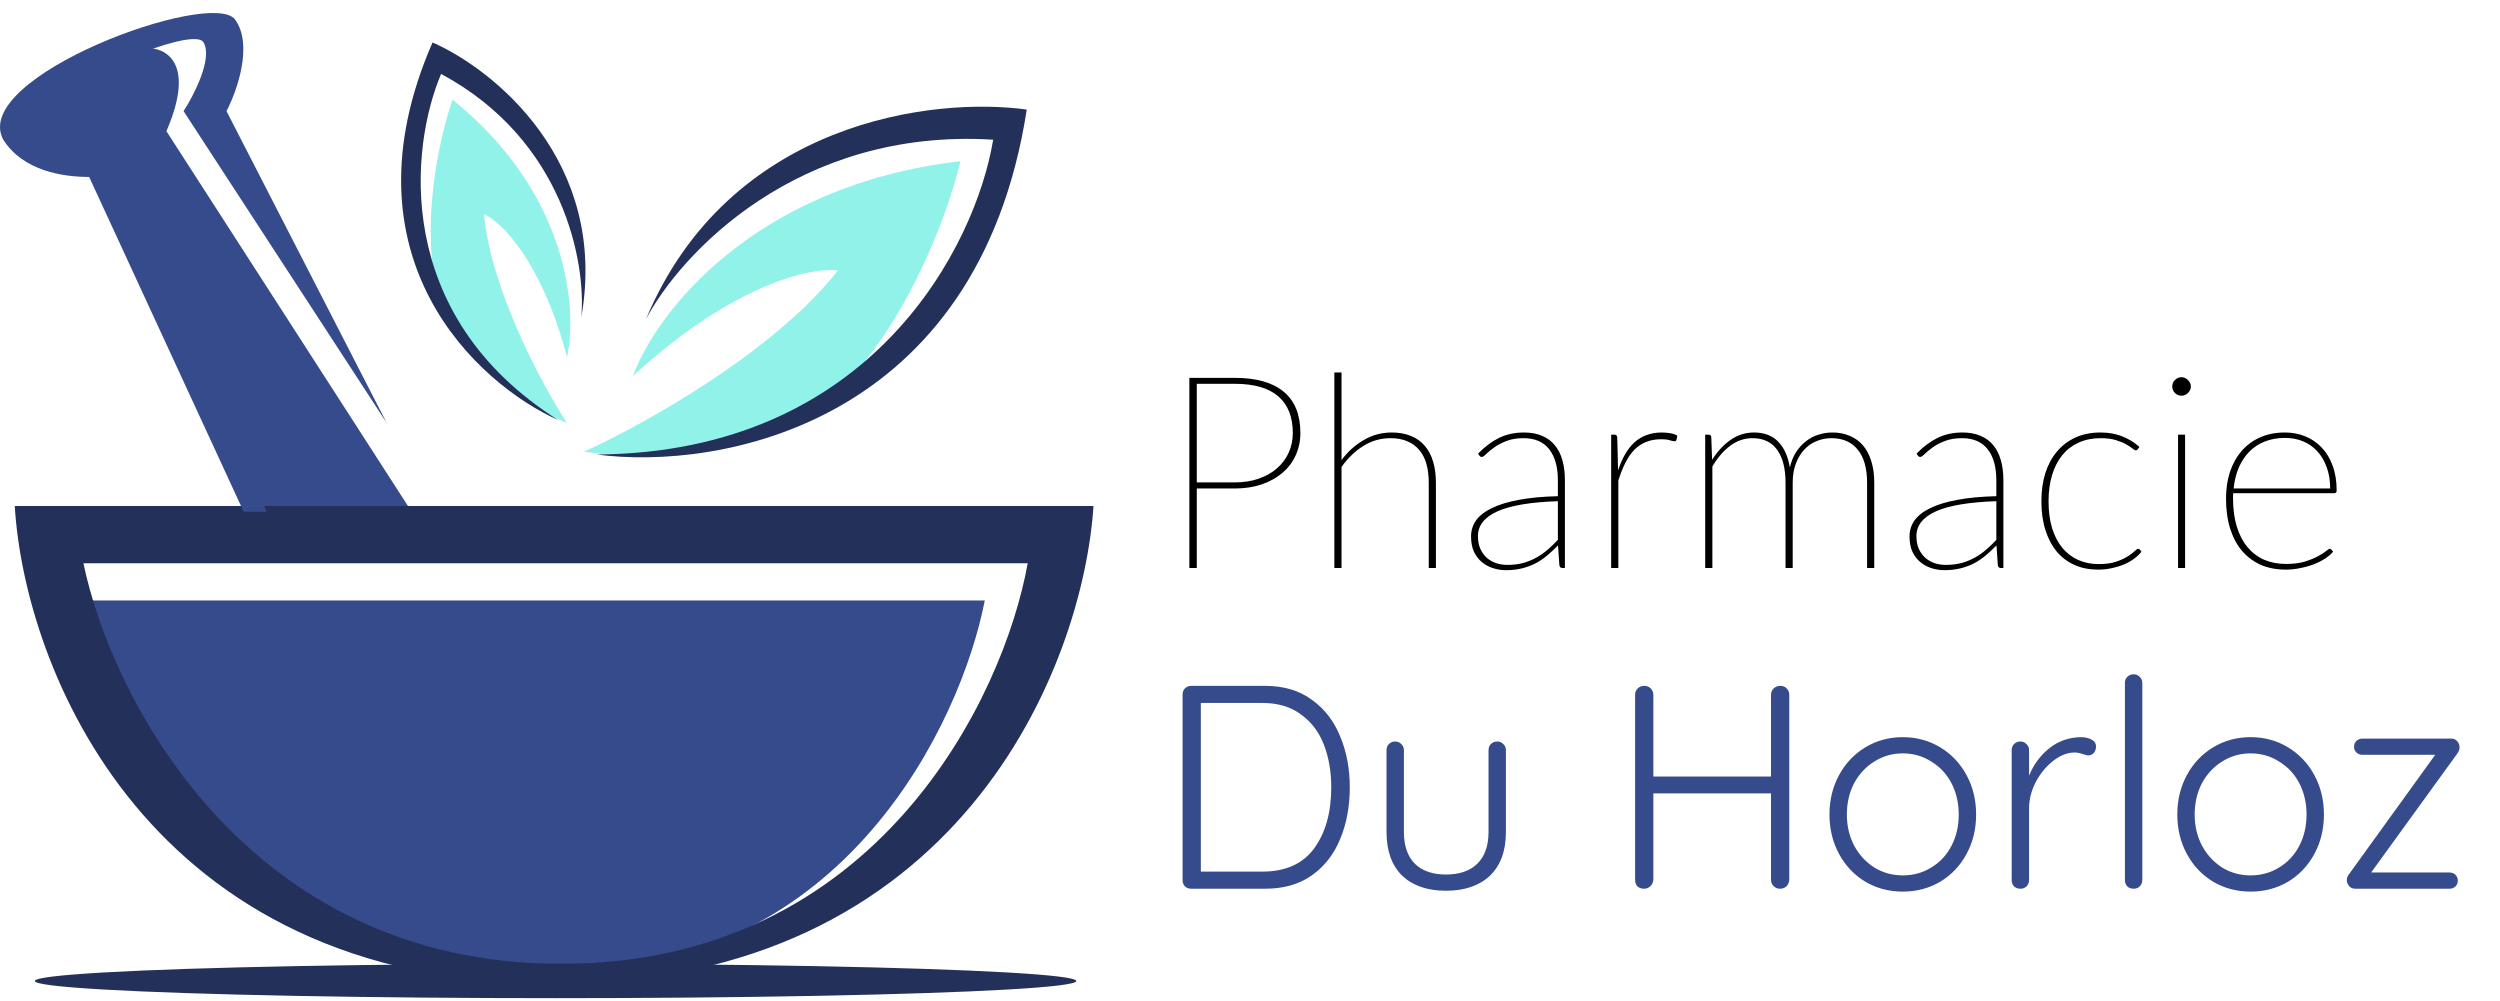
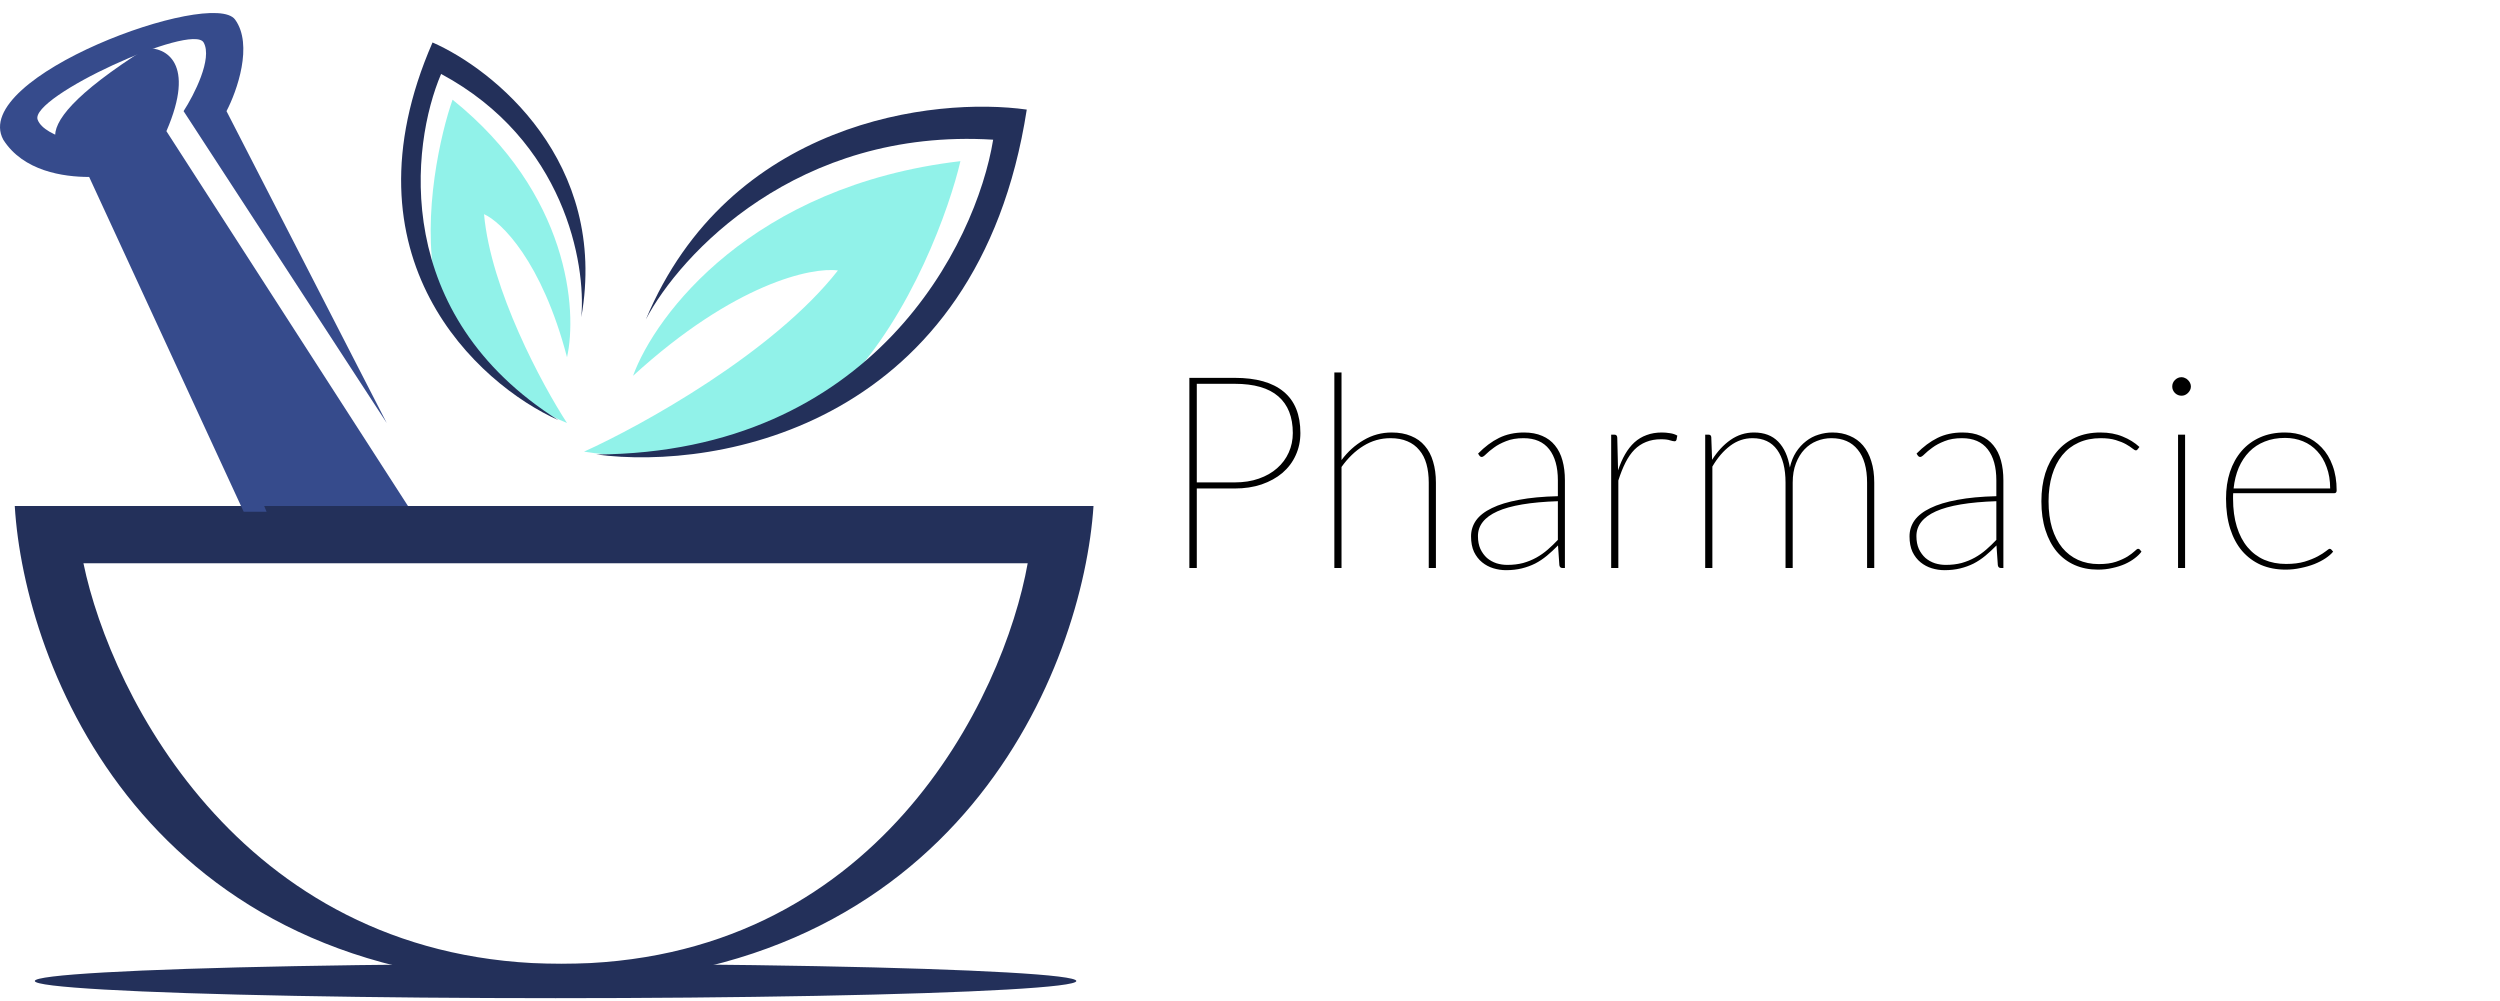
<svg xmlns="http://www.w3.org/2000/svg" width="647" height="259" viewBox="0 0 647 259" fill="none">
  <path d="M319.565 124.845C321.875 124.845 323.952 124.518 325.795 123.865C327.662 123.212 329.237 122.313 330.52 121.17C331.827 120.027 332.83 118.673 333.53 117.11C334.23 115.547 334.58 113.867 334.58 112.07C334.58 107.917 333.332 104.755 330.835 102.585C328.338 100.415 324.582 99.33 319.565 99.33H309.73V124.845H319.565ZM319.565 97.79C325.118 97.79 329.33 98.98 332.2 101.36C335.093 103.74 336.54 107.31 336.54 112.07C336.54 114.147 336.132 116.072 335.315 117.845C334.522 119.595 333.378 121.112 331.885 122.395C330.392 123.655 328.595 124.647 326.495 125.37C324.418 126.07 322.108 126.42 319.565 126.42H309.73V147H307.805V97.79H319.565ZM347.185 119.07C348.795 116.9 350.708 115.173 352.925 113.89C355.142 112.583 357.557 111.93 360.17 111.93C362.083 111.93 363.752 112.233 365.175 112.84C366.622 113.423 367.812 114.275 368.745 115.395C369.702 116.492 370.413 117.845 370.88 119.455C371.37 121.065 371.615 122.885 371.615 124.915V147H369.76V124.915C369.76 123.118 369.562 121.508 369.165 120.085C368.768 118.662 368.15 117.46 367.31 116.48C366.493 115.477 365.467 114.718 364.23 114.205C362.993 113.668 361.535 113.4 359.855 113.4C357.335 113.4 355.002 114.065 352.855 115.395C350.732 116.702 348.842 118.522 347.185 120.855V147H345.33V96.39H347.185V119.07ZM403.178 129.71C396.131 129.943 390.916 130.818 387.533 132.335C384.173 133.852 382.493 135.987 382.493 138.74C382.493 140.023 382.703 141.132 383.123 142.065C383.566 142.998 384.138 143.78 384.838 144.41C385.561 145.017 386.378 145.472 387.288 145.775C388.198 146.055 389.131 146.195 390.088 146.195C391.581 146.195 392.946 146.032 394.183 145.705C395.419 145.355 396.563 144.888 397.613 144.305C398.663 143.722 399.643 143.033 400.553 142.24C401.463 141.447 402.338 140.607 403.178 139.72V129.71ZM382.528 117.39C384.254 115.617 386.063 114.263 387.953 113.33C389.843 112.397 392.001 111.93 394.428 111.93C396.224 111.93 397.788 112.222 399.118 112.805C400.448 113.365 401.544 114.182 402.408 115.255C403.294 116.328 403.948 117.635 404.368 119.175C404.788 120.692 404.998 122.407 404.998 124.32V147H404.368C403.901 147 403.633 146.755 403.563 146.265L403.213 141.155C402.256 142.135 401.299 143.022 400.343 143.815C399.386 144.608 398.371 145.285 397.298 145.845C396.224 146.382 395.069 146.802 393.833 147.105C392.596 147.408 391.231 147.56 389.738 147.56C388.641 147.56 387.556 147.397 386.483 147.07C385.409 146.743 384.441 146.23 383.578 145.53C382.714 144.83 382.014 143.932 381.478 142.835C380.964 141.715 380.708 140.373 380.708 138.81C380.708 137.293 381.139 135.917 382.003 134.68C382.889 133.443 384.254 132.382 386.098 131.495C387.941 130.585 390.274 129.873 393.098 129.36C395.921 128.823 399.281 128.508 403.178 128.415V124.32C403.178 120.867 402.431 118.183 400.938 116.27C399.444 114.357 397.228 113.4 394.288 113.4C392.538 113.4 391.033 113.657 389.773 114.17C388.513 114.66 387.463 115.22 386.623 115.85C385.783 116.457 385.106 117.017 384.593 117.53C384.103 118.02 383.729 118.265 383.473 118.265C383.239 118.265 383.029 118.137 382.843 117.88L382.528 117.39ZM418.756 121.73C419.269 120.167 419.876 118.778 420.576 117.565C421.276 116.352 422.081 115.325 422.991 114.485C423.924 113.645 424.974 113.015 426.141 112.595C427.307 112.152 428.626 111.93 430.096 111.93C430.772 111.93 431.461 111.988 432.161 112.105C432.884 112.198 433.526 112.408 434.086 112.735L433.876 113.82C433.782 114.077 433.619 114.205 433.386 114.205C433.129 114.205 432.732 114.123 432.196 113.96C431.682 113.773 430.912 113.68 429.886 113.68C428.439 113.68 427.144 113.913 426.001 114.38C424.881 114.823 423.877 115.488 422.991 116.375C422.127 117.262 421.357 118.37 420.681 119.7C420.004 121.03 419.386 122.582 418.826 124.355V147H416.971V112.49H417.811C418.277 112.49 418.522 112.747 418.546 113.26L418.756 121.73ZM441.306 147V112.49H442.181C442.625 112.49 442.858 112.723 442.881 113.19L443.091 119C444.445 116.853 446.031 115.138 447.851 113.855C449.695 112.572 451.725 111.93 453.941 111.93C456.578 111.93 458.666 112.723 460.206 114.31C461.746 115.897 462.75 118.125 463.216 120.995C463.566 119.455 464.103 118.125 464.826 117.005C465.573 115.862 466.436 114.917 467.416 114.17C468.396 113.4 469.47 112.84 470.636 112.49C471.803 112.117 473.005 111.93 474.241 111.93C475.898 111.93 477.391 112.222 478.721 112.805C480.075 113.365 481.218 114.193 482.151 115.29C483.085 116.387 483.796 117.74 484.286 119.35C484.8 120.96 485.056 122.815 485.056 124.915V147H483.201V124.915C483.201 121.182 482.396 118.335 480.786 116.375C479.2 114.392 476.925 113.4 473.961 113.4C472.655 113.4 471.395 113.645 470.181 114.135C468.991 114.602 467.93 115.325 466.996 116.305C466.086 117.262 465.351 118.463 464.791 119.91C464.231 121.333 463.951 123.002 463.951 124.915V147H462.096V124.915C462.096 121.252 461.373 118.417 459.926 116.41C458.48 114.403 456.356 113.4 453.556 113.4C451.456 113.4 449.531 114.053 447.781 115.36C446.031 116.667 444.491 118.463 443.161 120.75V147H441.306ZM516.654 129.71C509.608 129.943 504.393 130.818 501.009 132.335C497.649 133.852 495.969 135.987 495.969 138.74C495.969 140.023 496.179 141.132 496.599 142.065C497.043 142.998 497.614 143.78 498.314 144.41C499.038 145.017 499.854 145.472 500.764 145.775C501.674 146.055 502.608 146.195 503.564 146.195C505.058 146.195 506.423 146.032 507.659 145.705C508.896 145.355 510.039 144.888 511.089 144.305C512.139 143.722 513.119 143.033 514.029 142.24C514.939 141.447 515.814 140.607 516.654 139.72V129.71ZM496.004 117.39C497.731 115.617 499.539 114.263 501.429 113.33C503.319 112.397 505.478 111.93 507.904 111.93C509.701 111.93 511.264 112.222 512.594 112.805C513.924 113.365 515.021 114.182 515.884 115.255C516.771 116.328 517.424 117.635 517.844 119.175C518.264 120.692 518.474 122.407 518.474 124.32V147H517.844C517.378 147 517.109 146.755 517.039 146.265L516.689 141.155C515.733 142.135 514.776 143.022 513.819 143.815C512.863 144.608 511.848 145.285 510.774 145.845C509.701 146.382 508.546 146.802 507.309 147.105C506.073 147.408 504.708 147.56 503.214 147.56C502.118 147.56 501.033 147.397 499.959 147.07C498.886 146.743 497.918 146.23 497.054 145.53C496.191 144.83 495.491 143.932 494.954 142.835C494.441 141.715 494.184 140.373 494.184 138.81C494.184 137.293 494.616 135.917 495.479 134.68C496.366 133.443 497.731 132.382 499.574 131.495C501.418 130.585 503.751 129.873 506.574 129.36C509.398 128.823 512.758 128.508 516.654 128.415V124.32C516.654 120.867 515.908 118.183 514.414 116.27C512.921 114.357 510.704 113.4 507.764 113.4C506.014 113.4 504.509 113.657 503.249 114.17C501.989 114.66 500.939 115.22 500.099 115.85C499.259 116.457 498.583 117.017 498.069 117.53C497.579 118.02 497.206 118.265 496.949 118.265C496.716 118.265 496.506 118.137 496.319 117.88L496.004 117.39ZM553.232 116.27C553.162 116.34 553.092 116.41 553.022 116.48C552.952 116.527 552.859 116.55 552.742 116.55C552.555 116.55 552.264 116.387 551.867 116.06C551.47 115.733 550.922 115.372 550.222 114.975C549.522 114.578 548.635 114.217 547.562 113.89C546.489 113.563 545.194 113.4 543.677 113.4C541.53 113.4 539.617 113.785 537.937 114.555C536.28 115.302 534.869 116.387 533.702 117.81C532.559 119.233 531.684 120.948 531.077 122.955C530.47 124.962 530.167 127.225 530.167 129.745C530.167 132.335 530.47 134.645 531.077 136.675C531.707 138.682 532.582 140.373 533.702 141.75C534.845 143.127 536.21 144.177 537.797 144.9C539.407 145.623 541.192 145.985 543.152 145.985C544.925 145.985 546.407 145.787 547.597 145.39C548.81 144.97 549.814 144.515 550.607 144.025C551.4 143.512 552.007 143.057 552.427 142.66C552.847 142.24 553.15 142.03 553.337 142.03C553.524 142.03 553.675 142.1 553.792 142.24L554.212 142.765C553.792 143.348 553.209 143.92 552.462 144.48C551.739 145.04 550.887 145.542 549.907 145.985C548.95 146.405 547.877 146.743 546.687 147C545.52 147.28 544.272 147.42 542.942 147.42C540.725 147.42 538.719 147.023 536.922 146.23C535.125 145.437 533.585 144.282 532.302 142.765C531.042 141.248 530.062 139.393 529.362 137.2C528.662 135.007 528.312 132.522 528.312 129.745C528.312 127.085 528.65 124.658 529.327 122.465C530.027 120.272 531.03 118.405 532.337 116.865C533.644 115.302 535.242 114.088 537.132 113.225C539.022 112.362 541.18 111.93 543.607 111.93C545.754 111.93 547.667 112.28 549.347 112.98C551.027 113.657 552.474 114.555 553.687 115.675L553.232 116.27ZM565.5 112.49V147H563.68V112.49H565.5ZM567.005 100.03C567.005 100.357 566.935 100.66 566.795 100.94C566.655 101.22 566.468 101.477 566.235 101.71C566.025 101.92 565.768 102.095 565.465 102.235C565.185 102.352 564.893 102.41 564.59 102.41C563.936 102.41 563.365 102.177 562.875 101.71C562.408 101.22 562.175 100.66 562.175 100.03C562.175 99.377 562.408 98.817 562.875 98.35C563.365 97.86 563.936 97.615 564.59 97.615C564.893 97.615 565.185 97.685 565.465 97.825C565.768 97.942 566.025 98.117 566.235 98.35C566.468 98.56 566.655 98.817 566.795 99.12C566.935 99.4 567.005 99.703 567.005 100.03ZM603.045 126.42C603.045 124.343 602.742 122.5 602.135 120.89C601.552 119.257 600.735 117.88 599.685 116.76C598.659 115.64 597.434 114.788 596.01 114.205C594.587 113.622 593.047 113.33 591.39 113.33C589.43 113.33 587.669 113.645 586.105 114.275C584.565 114.882 583.235 115.757 582.115 116.9C580.995 118.043 580.085 119.42 579.385 121.03C578.709 122.64 578.265 124.437 578.055 126.42H603.045ZM603.815 142.765C603.349 143.348 602.695 143.92 601.855 144.48C601.015 145.04 600.047 145.542 598.95 145.985C597.877 146.405 596.699 146.743 595.415 147C594.155 147.28 592.86 147.42 591.53 147.42C589.174 147.42 587.039 147.012 585.125 146.195C583.235 145.355 581.614 144.153 580.26 142.59C578.93 141.027 577.904 139.113 577.18 136.85C576.457 134.563 576.095 131.962 576.095 129.045C576.095 126.525 576.434 124.227 577.11 122.15C577.81 120.05 578.814 118.242 580.12 116.725C581.427 115.208 583.025 114.03 584.915 113.19C586.805 112.35 588.952 111.93 591.355 111.93C593.222 111.93 594.96 112.257 596.57 112.91C598.204 113.563 599.627 114.532 600.84 115.815C602.054 117.075 602.999 118.638 603.675 120.505C604.375 122.372 604.725 124.507 604.725 126.91C604.725 127.4 604.515 127.645 604.095 127.645H577.95C577.927 127.878 577.915 128.112 577.915 128.345C577.915 128.555 577.915 128.788 577.915 129.045C577.915 131.798 578.242 134.225 578.895 136.325C579.549 138.425 580.47 140.187 581.66 141.61C582.85 143.033 584.285 144.118 585.965 144.865C587.669 145.588 589.559 145.95 591.635 145.95C593.479 145.95 595.077 145.752 596.43 145.355C597.784 144.935 598.915 144.48 599.825 143.99C600.735 143.5 601.435 143.057 601.925 142.66C602.439 142.24 602.765 142.03 602.905 142.03C603.092 142.03 603.244 142.1 603.36 142.24L603.815 142.765Z" fill="black" />
-   <path d="M327.425 177.5C332.225 177.5 336.25 178.7 339.5 181.1C342.8 183.45 345.25 186.625 346.85 190.625C348.5 194.575 349.325 198.95 349.325 203.75C349.325 208.7 348.5 213.15 346.85 217.1C345.25 221.05 342.8 224.2 339.5 226.55C336.25 228.85 332.225 230 327.425 230H308.3C307.65 230 307.1 229.8 306.65 229.4C306.25 228.95 306.05 228.4 306.05 227.75V179.75C306.05 179.1 306.25 178.575 306.65 178.175C307.1 177.725 307.65 177.5 308.3 177.5H327.425ZM326.675 225.575C332.675 225.575 337.15 223.575 340.1 219.575C343.05 215.525 344.525 210.25 344.525 203.75C344.525 199.7 343.9 196.05 342.65 192.8C341.4 189.5 339.425 186.875 336.725 184.925C334.075 182.925 330.725 181.925 326.675 181.925H310.775V225.575H326.675ZM387.481 191.9C388.131 191.9 388.656 192.125 389.056 192.575C389.506 192.975 389.731 193.5 389.731 194.15V215.3C389.731 220.2 388.356 223.975 385.606 226.625C382.856 229.225 379.056 230.525 374.206 230.525C369.406 230.525 365.631 229.225 362.881 226.625C360.181 223.975 358.831 220.2 358.831 215.3V194.15C358.831 193.5 359.031 192.975 359.431 192.575C359.881 192.125 360.431 191.9 361.081 191.9C361.731 191.9 362.256 192.125 362.656 192.575C363.106 192.975 363.331 193.5 363.331 194.15V215.3C363.331 218.9 364.281 221.65 366.181 223.55C368.081 225.4 370.756 226.325 374.206 226.325C377.706 226.325 380.406 225.4 382.306 223.55C384.256 221.65 385.231 218.9 385.231 215.3V194.15C385.231 193.5 385.431 192.975 385.831 192.575C386.281 192.125 386.831 191.9 387.481 191.9ZM460.739 177.5C461.439 177.5 461.989 177.725 462.389 178.175C462.839 178.575 463.064 179.125 463.064 179.825V227.675C463.014 228.375 462.764 228.95 462.314 229.4C461.864 229.8 461.314 230 460.664 230C460.014 230 459.464 229.775 459.014 229.325C458.564 228.875 458.339 228.325 458.339 227.675V205.325H427.889V227.675C427.839 228.325 427.589 228.875 427.139 229.325C426.689 229.775 426.139 230 425.489 230C424.789 230 424.214 229.8 423.764 229.4C423.364 228.95 423.164 228.375 423.164 227.675V179.825C423.164 179.125 423.389 178.575 423.839 178.175C424.289 177.725 424.864 177.5 425.564 177.5C426.214 177.5 426.764 177.725 427.214 178.175C427.664 178.625 427.889 179.175 427.889 179.825V200.975H458.339V179.825C458.339 179.175 458.564 178.625 459.014 178.175C459.514 177.725 460.089 177.5 460.739 177.5ZM511.419 210.8C511.419 214.55 510.594 217.95 508.944 221C507.294 224.05 505.019 226.45 502.119 228.2C499.219 229.9 495.994 230.75 492.444 230.75C488.894 230.75 485.669 229.9 482.769 228.2C479.869 226.45 477.594 224.05 475.944 221C474.294 217.95 473.469 214.55 473.469 210.8C473.469 207.05 474.294 203.65 475.944 200.6C477.594 197.55 479.869 195.15 482.769 193.4C485.669 191.65 488.894 190.775 492.444 190.775C495.994 190.775 499.219 191.65 502.119 193.4C505.019 195.15 507.294 197.55 508.944 200.6C510.594 203.65 511.419 207.05 511.419 210.8ZM506.919 210.8C506.919 207.8 506.294 205.1 505.044 202.7C503.794 200.3 502.044 198.425 499.794 197.075C497.594 195.675 495.144 194.975 492.444 194.975C489.744 194.975 487.294 195.675 485.094 197.075C482.894 198.425 481.144 200.3 479.844 202.7C478.594 205.1 477.969 207.8 477.969 210.8C477.969 213.75 478.594 216.425 479.844 218.825C481.144 221.225 482.894 223.125 485.094 224.525C487.294 225.875 489.744 226.55 492.444 226.55C495.144 226.55 497.594 225.875 499.794 224.525C502.044 223.175 503.794 221.3 505.044 218.9C506.294 216.5 506.919 213.8 506.919 210.8ZM538.548 190.775C539.548 190.775 540.448 190.975 541.248 191.375C542.048 191.775 542.448 192.375 542.448 193.175C542.448 193.875 542.248 194.45 541.848 194.9C541.448 195.3 540.973 195.5 540.423 195.5C540.173 195.5 539.673 195.375 538.923 195.125C538.223 194.875 537.548 194.75 536.898 194.75C535.048 194.75 533.198 195.475 531.348 196.925C529.548 198.325 528.048 200.15 526.848 202.4C525.698 204.65 525.123 206.925 525.123 209.225V227.75C525.123 228.4 524.898 228.95 524.448 229.4C524.048 229.8 523.523 230 522.873 230C522.223 230 521.673 229.8 521.223 229.4C520.823 228.95 520.623 228.4 520.623 227.75V194.15C520.623 193.5 520.823 192.975 521.223 192.575C521.673 192.125 522.223 191.9 522.873 191.9C523.523 191.9 524.048 192.125 524.448 192.575C524.898 192.975 525.123 193.5 525.123 194.15V200.75C526.273 197.9 527.998 195.55 530.298 193.7C532.648 191.8 535.398 190.825 538.548 190.775ZM554.431 227.75C554.431 228.4 554.206 228.95 553.756 229.4C553.356 229.8 552.831 230 552.181 230C551.531 230 550.981 229.8 550.531 229.4C550.131 228.95 549.931 228.4 549.931 227.75V176.75C549.931 176.1 550.131 175.575 550.531 175.175C550.981 174.725 551.531 174.5 552.181 174.5C552.831 174.5 553.356 174.725 553.756 175.175C554.206 175.575 554.431 176.1 554.431 176.75V227.75ZM601.433 210.8C601.433 214.55 600.608 217.95 598.958 221C597.308 224.05 595.033 226.45 592.133 228.2C589.233 229.9 586.008 230.75 582.458 230.75C578.908 230.75 575.683 229.9 572.783 228.2C569.883 226.45 567.608 224.05 565.958 221C564.308 217.95 563.483 214.55 563.483 210.8C563.483 207.05 564.308 203.65 565.958 200.6C567.608 197.55 569.883 195.15 572.783 193.4C575.683 191.65 578.908 190.775 582.458 190.775C586.008 190.775 589.233 191.65 592.133 193.4C595.033 195.15 597.308 197.55 598.958 200.6C600.608 203.65 601.433 207.05 601.433 210.8ZM596.933 210.8C596.933 207.8 596.308 205.1 595.058 202.7C593.808 200.3 592.058 198.425 589.808 197.075C587.608 195.675 585.158 194.975 582.458 194.975C579.758 194.975 577.308 195.675 575.108 197.075C572.908 198.425 571.158 200.3 569.858 202.7C568.608 205.1 567.983 207.8 567.983 210.8C567.983 213.75 568.608 216.425 569.858 218.825C571.158 221.225 572.908 223.125 575.108 224.525C577.308 225.875 579.758 226.55 582.458 226.55C585.158 226.55 587.608 225.875 589.808 224.525C592.058 223.175 593.808 221.3 595.058 218.9C596.308 216.5 596.933 213.8 596.933 210.8ZM633.905 225.8C634.555 225.8 635.08 226 635.48 226.4C635.88 226.8 636.08 227.3 636.08 227.9C636.08 228.5 635.88 229 635.48 229.4C635.08 229.8 634.555 230 633.905 230H609.53C608.88 230 608.355 229.775 607.955 229.325C607.555 228.825 607.355 228.325 607.355 227.825C607.355 227.175 607.58 226.6 608.03 226.1L630.23 195.35H611.405C610.805 195.35 610.28 195.15 609.83 194.75C609.43 194.35 609.23 193.85 609.23 193.25C609.23 192.65 609.43 192.15 609.83 191.75C610.28 191.35 610.805 191.15 611.405 191.15H634.43C635.03 191.15 635.53 191.375 635.93 191.825C636.33 192.275 636.53 192.8 636.53 193.4C636.53 193.95 636.33 194.5 635.93 195.05L613.655 225.8H633.905Z" fill="#364B8C" />
-   <path d="M43.068 33.947C50.77 16.174 42.822 12.225 37.885 12.472C29.245 14.693 10.633 21.062 5.301 28.763C-0.031 36.465 16.903 40.858 26.036 42.093L64.544 133.919H107.495L43.068 33.947Z" fill="#364B8C" />
-   <path d="M254.86 155.394H22.333C27.517 182.793 57.138 250.922 146.742 250.922C218.426 250.922 248.689 187.237 254.86 155.394Z" fill="#364B8C" />
+   <path d="M43.068 33.947C50.77 16.174 42.822 12.225 37.885 12.472C-0.031 36.465 16.903 40.858 26.036 42.093L64.544 133.919H107.495L43.068 33.947Z" fill="#364B8C" />
  <ellipse cx="143.78" cy="253.884" rx="134.777" ry="4.443" fill="#23305A" />
  <path fill-rule="evenodd" clip-rule="evenodd" d="M3.82 130.957H283C280.285 172.18 248.491 254.625 143.04 254.625C37.588 254.625 6.288 172.18 3.82 130.957ZM21.592 145.767H265.968C259.797 180.325 227.016 249.442 145.261 249.442C63.507 249.442 28.751 180.325 21.592 145.767Z" fill="#23305A" />
  <path d="M29.739 38.39L68.987 132.437H63.062L23.074 45.795C16.409 45.795 6.042 44.314 0.858 36.169C-8.029 19.877 54.917 -3.08 60.841 5.066C65.58 11.583 61.335 23.579 58.619 28.763L100.089 109.481L47.511 28.763C50.227 24.567 55.065 15.137 52.695 10.99C49.733 5.807 7.523 25.061 9.744 30.985C11.522 35.724 23.814 37.896 29.739 38.39Z" fill="#364B8C" />
  <path d="M117.121 25.801C147.335 50.091 149.458 80.354 146.743 92.449C140.226 67.567 129.71 57.397 125.267 55.422C127.029 74.972 140.318 99.607 146.743 109.481C126.6 101.187 115.64 81.835 112.678 73.195C109.124 55.422 114.159 34.194 117.121 25.801Z" fill="#91F2E9" />
  <path d="M248.556 41.708C194.642 48.043 169.606 81.384 163.827 97.263C190.071 73.269 210.112 69.087 216.852 69.995C200.216 91.254 166.121 110.112 151.154 116.884C181.218 121.76 208.619 107.319 218.561 99.488C236.002 81.561 245.825 53.498 248.556 41.708Z" fill="#91F2E9" />
  <path d="M111.938 10.991C87.648 66.678 123.539 99.361 144.521 108.741C101.274 81.489 106.26 37.65 114.159 19.136C146.15 36.317 151.679 68.258 150.445 82.081C157.554 41.797 127.735 17.902 111.938 10.991Z" fill="#23305A" />
  <path d="M265.725 28.36C253.101 109.913 186.208 121.849 154.34 117.622C225.917 117.213 252.623 63.138 257.029 36.152C206.297 33.024 175.971 65.859 167.149 82.667C188.691 31.167 241.842 25.004 265.725 28.36Z" fill="#23305A" />
</svg>